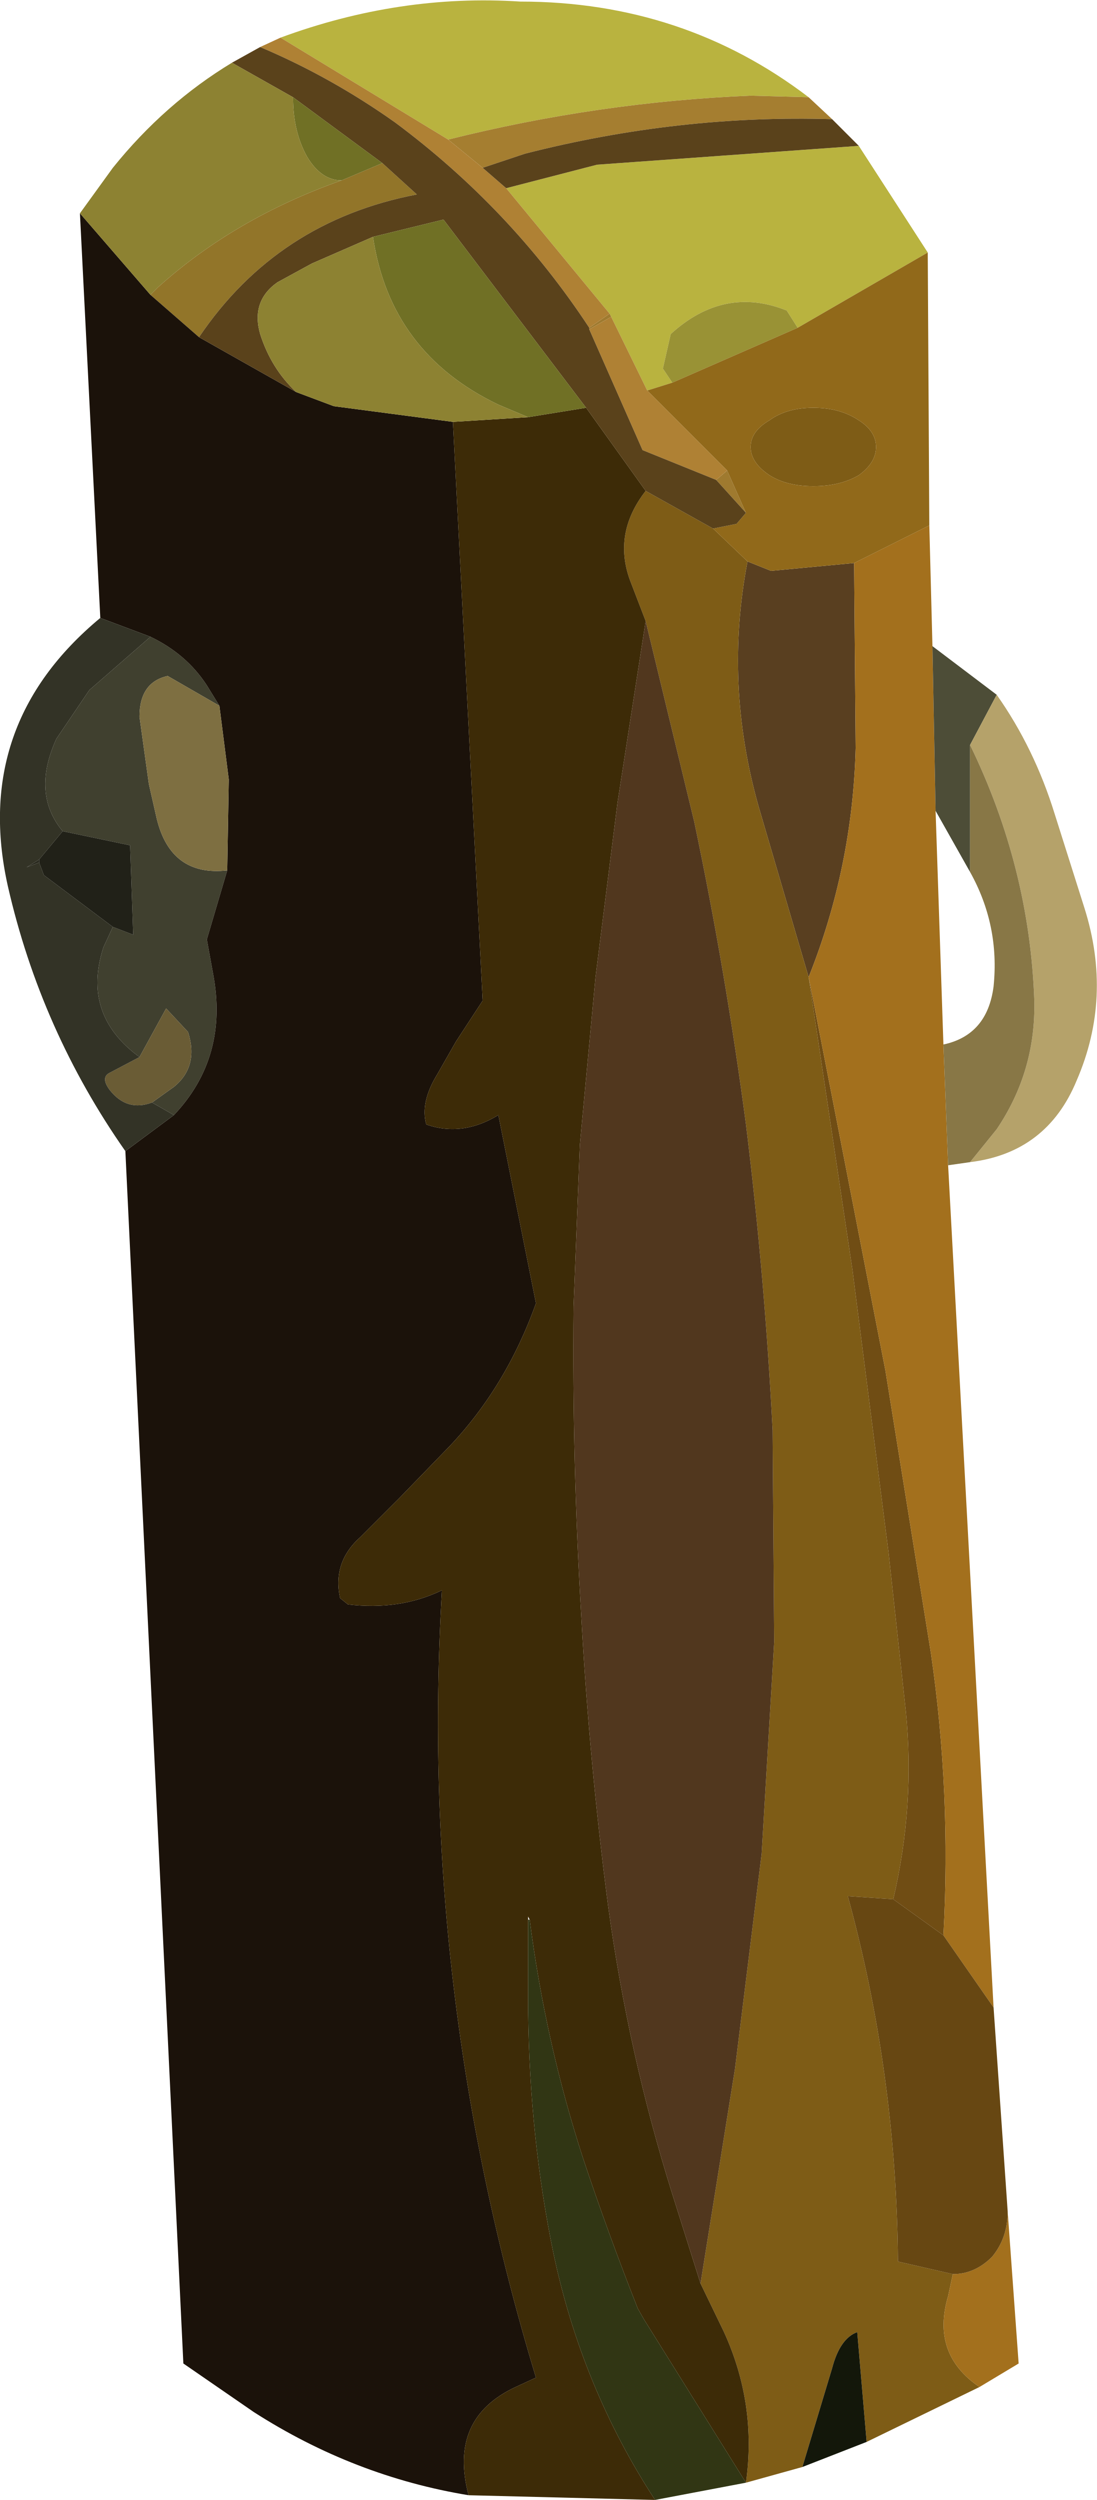
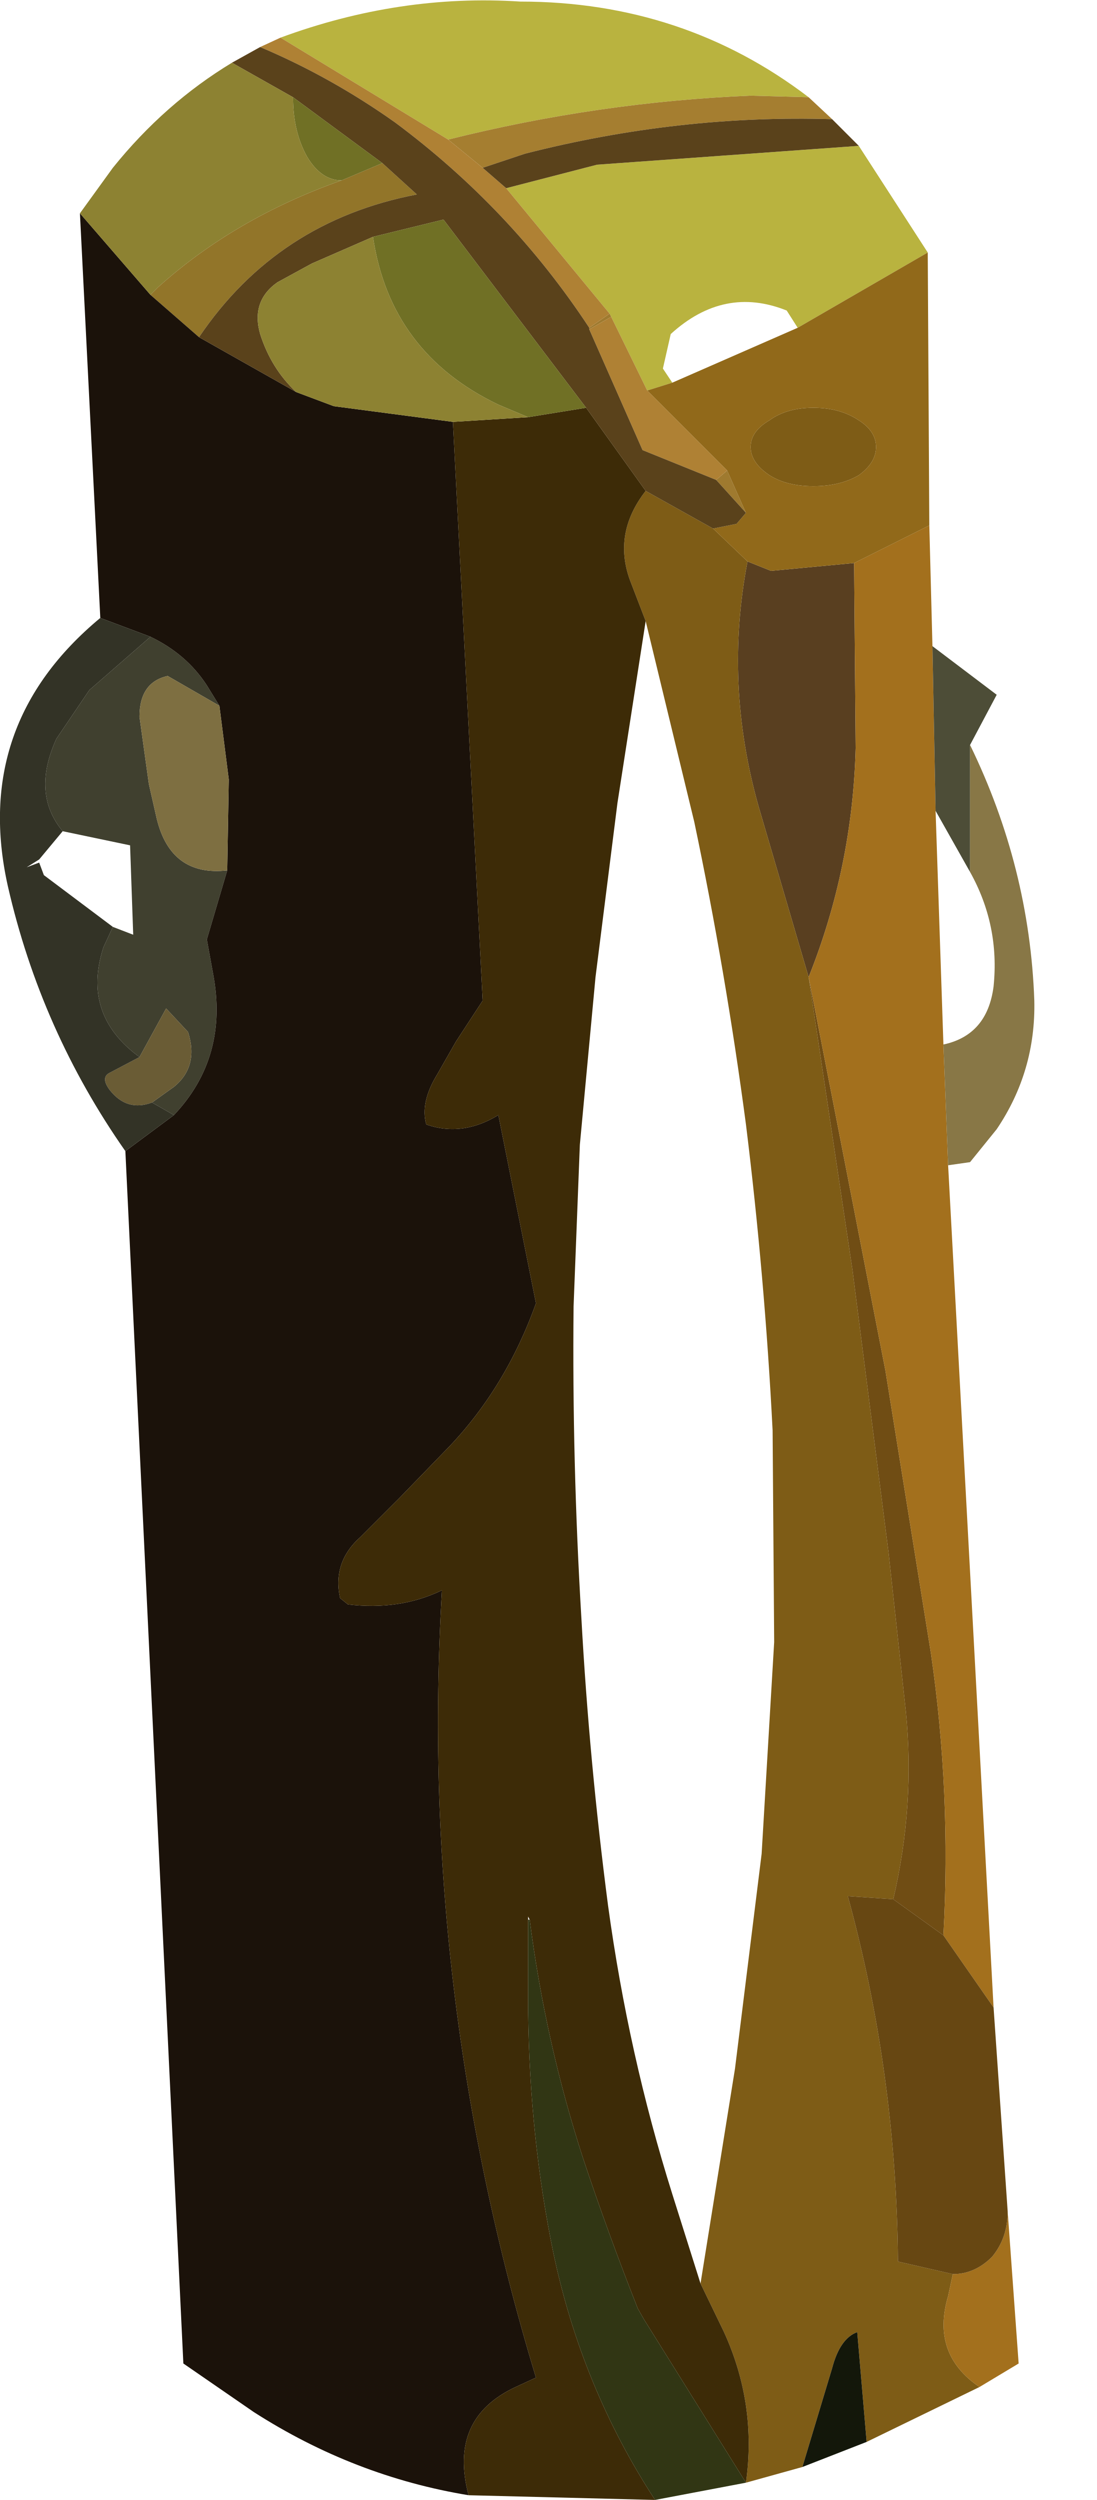
<svg xmlns="http://www.w3.org/2000/svg" height="79.7px" width="35.0px">
  <g transform="matrix(1.0, 0.0, 0.0, 1.0, 17.4, 39.9)">
    <path d="M8.4 -36.8 L6.55 -36.85 Q1.7 -36.65 -3.1 -35.45 L-8.45 -38.7 Q-4.65 -40.1 -0.8 -39.85 4.4 -39.85 8.4 -36.8 M10.0 -35.25 L12.2 -31.85 8.05 -29.45 7.7 -30.0 Q5.7 -30.8 4.0 -29.25 L3.75 -28.15 4.05 -27.7 3.25 -27.45 2.1 -29.8 2.05 -29.9 -1.25 -33.9 1.65 -34.65 10.0 -35.25" fill="#b9b33f" fill-rule="evenodd" stroke="none" />
    <path d="M-12.6 -30.5 L-12.35 -30.75 Q-9.9 -32.95 -6.5 -34.15 L-5.2 -34.7 -4.1 -33.7 Q-8.55 -32.85 -11.05 -29.15 L-12.6 -30.5" fill="#927529" fill-rule="evenodd" stroke="none" />
    <path d="M-3.1 -35.45 Q1.7 -36.65 6.55 -36.85 L8.4 -36.8 9.15 -36.1 Q4.25 -36.25 -0.65 -35.0 L-2.0 -34.55 -3.1 -35.45" fill="#a57e30" fill-rule="evenodd" stroke="none" />
    <path d="M1.4 -29.45 L2.05 -29.9 2.1 -29.8 1.4 -29.4 1.4 -29.45 M5.45 -24.6 L5.8 -24.9 6.4 -23.55 5.45 -24.6" fill="#9f7a2f" fill-rule="evenodd" stroke="none" />
-     <path d="M4.05 -27.7 L3.75 -28.15 4.0 -29.25 Q5.7 -30.8 7.7 -30.0 L8.05 -29.45 4.05 -27.7" fill="#999235" fill-rule="evenodd" stroke="none" />
    <path d="M6.45 -22.0 L7.2 -21.7 9.85 -21.95 9.9 -16.05 Q9.8 -12.25 8.4 -8.75 L6.8 -14.2 Q5.7 -18.1 6.45 -22.0" fill="#593f20" fill-rule="evenodd" stroke="none" />
    <path d="M13.85 36.2 L10.25 37.95 9.95 34.45 Q9.4 34.65 9.15 35.6 L8.2 38.75 6.4 39.25 Q6.75 36.75 5.7 34.45 L4.95 32.9 6.05 26.05 6.9 19.2 7.3 12.45 7.25 5.7 Q7.0 0.8 6.4 -4.05 5.75 -8.95 4.75 -13.7 L3.2 -20.1 2.7 -21.4 Q2.15 -22.9 3.2 -24.25 L5.35 -23.05 6.45 -22.0 Q5.7 -18.1 6.8 -14.2 L8.4 -8.75 9.8 0.6 10.95 9.6 11.5 14.65 Q11.8 17.65 11.1 20.65 L9.65 20.55 Q11.2 26.2 11.25 32.2 L13.0 32.6 12.85 33.3 Q12.3 35.15 13.85 36.2 M6.55 -25.65 Q6.55 -26.15 7.15 -26.5 7.7 -26.9 8.55 -26.9 9.4 -26.9 10.0 -26.5 10.55 -26.15 10.55 -25.65 10.55 -25.15 10.0 -24.75 9.4 -24.4 8.55 -24.4 7.7 -24.4 7.15 -24.75 6.55 -25.15 6.55 -25.65" fill="#7e5c16" fill-rule="evenodd" stroke="none" />
    <path d="M8.4 -8.75 L9.3 -4.15 10.85 3.8 12.3 12.8 Q12.95 17.25 12.7 21.8 L11.1 20.65 Q11.8 17.65 11.5 14.65 L10.95 9.6 9.8 0.6 8.4 -8.75" fill="#704d14" fill-rule="evenodd" stroke="none" />
    <path d="M10.25 37.95 L8.2 38.75 9.15 35.6 Q9.4 34.65 9.95 34.45 L10.25 37.95" fill="#13170a" fill-rule="evenodd" stroke="none" />
    <path d="M12.25 -23.15 L12.35 -19.3 12.45 -14.05 12.7 -6.6 12.85 -2.75 14.3 24.1 12.7 21.8 Q12.95 17.25 12.3 12.8 L10.85 3.8 9.3 -4.15 8.4 -8.75 Q9.8 -12.25 9.9 -16.05 L9.85 -21.95 12.25 -23.15 M14.75 30.6 L15.1 35.45 13.85 36.2 Q12.3 35.15 12.85 33.3 L13.0 32.6 Q13.7 32.6 14.25 32.05 14.75 31.45 14.75 30.6" fill="#a3701d" fill-rule="evenodd" stroke="none" />
    <path d="M-12.6 -19.6 Q-11.45 -19.05 -10.8 -18.05 L-10.4 -17.4 -12.05 -18.35 Q-12.95 -18.15 -12.95 -17.05 L-12.65 -14.9 -12.4 -13.8 Q-11.95 -11.95 -10.15 -12.15 L-10.8 -9.95 -10.6 -8.85 Q-10.1 -6.2 -11.85 -4.35 L-12.55 -4.75 -11.85 -5.25 Q-11.05 -5.9 -11.4 -7.0 L-12.1 -7.75 -12.95 -6.2 Q-14.8 -7.55 -14.1 -9.7 L-13.8 -10.35 -13.15 -10.1 -13.25 -12.95 -15.4 -13.4 Q-16.4 -14.6 -15.6 -16.35 L-14.55 -17.9 -12.6 -19.6" fill="#40402f" fill-rule="evenodd" stroke="none" />
    <path d="M-12.95 -6.2 L-12.1 -7.75 -11.4 -7.0 Q-11.05 -5.9 -11.85 -5.25 L-12.55 -4.75 Q-13.35 -4.45 -13.9 -5.15 -14.2 -5.55 -13.9 -5.7 L-12.95 -6.2" fill="#6a5c35" fill-rule="evenodd" stroke="none" />
    <path d="M12.2 -31.85 L12.25 -23.15 9.85 -21.95 7.2 -21.7 6.45 -22.0 5.35 -23.05 6.1 -23.2 6.4 -23.55 5.8 -24.9 3.25 -27.45 4.05 -27.7 8.05 -29.45 12.2 -31.85 M6.55 -25.65 Q6.55 -25.15 7.15 -24.75 7.7 -24.4 8.55 -24.4 9.4 -24.4 10.0 -24.75 10.55 -25.15 10.55 -25.65 10.55 -26.15 10.0 -26.5 9.4 -26.9 8.55 -26.9 7.7 -26.9 7.15 -26.5 6.55 -26.15 6.55 -25.65" fill="#91691a" fill-rule="evenodd" stroke="none" />
    <path d="M-8.45 -38.7 L-3.1 -35.45 -2.0 -34.55 -1.25 -33.9 2.05 -29.9 1.4 -29.45 Q-1.1 -33.25 -4.8 -36.0 -6.85 -37.45 -9.1 -38.4 L-8.45 -38.7 M1.4 -29.4 L2.1 -29.8 3.25 -27.45 5.8 -24.9 5.45 -24.6 3.1 -25.55 1.4 -29.4" fill="#af8134" fill-rule="evenodd" stroke="none" />
    <path d="M12.35 -19.3 L14.4 -17.75 13.55 -16.15 13.55 -12.1 12.45 -14.05 12.35 -19.3" fill="#4d4d37" fill-rule="evenodd" stroke="none" />
-     <path d="M14.4 -17.75 Q15.6 -16.05 16.25 -13.95 L17.2 -10.95 Q18.1 -8.1 16.95 -5.45 16.0 -3.15 13.55 -2.85 L14.4 -3.9 Q15.65 -5.75 15.6 -8.0 15.45 -12.25 13.55 -16.15 L14.4 -17.75" fill="#b5a26a" fill-rule="evenodd" stroke="none" />
    <path d="M-2.45 39.65 Q-6.1 39.05 -9.3 37.0 L-11.55 35.45 -13.4 -3.2 -11.85 -4.35 Q-10.1 -6.2 -10.6 -8.85 L-10.8 -9.95 -10.15 -12.15 -10.1 -15.05 -10.4 -17.4 -10.8 -18.05 Q-11.45 -19.05 -12.6 -19.6 L-14.2 -20.2 -14.85 -33.1 -12.6 -30.5 -11.05 -29.15 -7.95 -27.4 -6.75 -26.95 -2.95 -26.45 -2.0 -8.0 -2.85 -6.7 -3.45 -5.65 Q-4.0 -4.75 -3.8 -4.05 -2.65 -3.65 -1.5 -4.35 L-0.3 1.65 Q-1.25 4.3 -3.05 6.2 L-4.65 7.85 -5.9 9.1 Q-6.8 9.9 -6.55 11.05 L-6.3 11.25 Q-4.65 11.45 -3.3 10.8 -4.05 23.55 -0.3 35.9 L-0.95 36.2 Q-3.1 37.2 -2.45 39.65" fill="#1b120a" fill-rule="evenodd" stroke="none" />
    <path d="M3.5 39.8 L-2.45 39.65 Q-3.1 37.2 -0.95 36.2 L-0.3 35.9 Q-4.05 23.55 -3.3 10.8 -4.65 11.45 -6.3 11.25 L-6.55 11.05 Q-6.8 9.9 -5.9 9.1 L-4.65 7.85 -3.05 6.2 Q-1.25 4.3 -0.3 1.65 L-1.5 -4.35 Q-2.65 -3.65 -3.8 -4.05 -4.0 -4.75 -3.45 -5.65 L-2.85 -6.7 -2.0 -8.0 -2.95 -26.45 -0.55 -26.6 1.3 -26.9 3.2 -24.25 Q2.15 -22.9 2.7 -21.4 L3.2 -20.1 2.3 -14.3 1.6 -8.75 1.1 -3.4 0.9 1.75 Q0.85 6.7 1.15 11.7 1.4 16.25 2.0 20.85 2.65 25.6 4.05 30.05 L4.95 32.9 5.7 34.45 Q6.75 36.75 6.4 39.25 L3.15 34.05 2.95 33.7 Q2.0 31.3 1.2 28.9 0.0 25.2 -0.5 21.3 L-0.55 21.2 -0.55 21.3 -0.55 24.25 Q-0.5 28.25 0.25 31.9 1.15 36.2 3.5 39.8" fill="#3d2b07" fill-rule="evenodd" stroke="none" />
-     <path d="M3.2 -20.1 L4.75 -13.7 Q5.75 -8.95 6.4 -4.05 7.0 0.8 7.25 5.7 L7.3 12.45 6.9 19.2 6.05 26.05 4.95 32.9 4.05 30.05 Q2.65 25.6 2.0 20.85 1.4 16.25 1.15 11.7 0.85 6.7 0.9 1.75 L1.1 -3.4 1.6 -8.75 2.3 -14.3 3.2 -20.1" fill="#51371e" fill-rule="evenodd" stroke="none" />
    <path d="M-2.0 -34.55 L-0.65 -35.0 Q4.25 -36.25 9.15 -36.1 L10.0 -35.25 1.65 -34.65 -1.25 -33.9 -2.0 -34.55 M-10.0 -37.9 L-9.1 -38.4 Q-6.85 -37.45 -4.8 -36.0 -1.1 -33.25 1.4 -29.45 L1.4 -29.4 3.1 -25.55 5.45 -24.6 6.4 -23.55 6.1 -23.2 5.35 -23.05 3.2 -24.25 1.3 -26.9 -3.25 -32.9 -5.5 -32.35 -7.45 -31.5 -8.55 -30.9 Q-9.4 -30.3 -9.1 -29.25 -8.75 -28.15 -7.95 -27.4 L-11.05 -29.15 Q-8.55 -32.85 -4.1 -33.7 L-5.2 -34.7 -8.05 -36.8 -10.0 -37.9" fill="#5a421b" fill-rule="evenodd" stroke="none" />
    <path d="M1.3 -26.9 L-0.55 -26.6 -1.5 -27.0 Q-4.95 -28.65 -5.5 -32.35 L-3.25 -32.9 1.3 -26.9 M-5.2 -34.7 L-6.5 -34.15 Q-7.15 -34.15 -7.6 -34.9 -8.05 -35.7 -8.05 -36.8 L-5.2 -34.7" fill="#707025" fill-rule="evenodd" stroke="none" />
    <path d="M-14.85 -33.1 L-13.8 -34.55 Q-12.15 -36.6 -10.0 -37.9 L-8.05 -36.8 Q-8.05 -35.7 -7.6 -34.9 -7.15 -34.15 -6.5 -34.15 -9.9 -32.95 -12.35 -30.75 L-12.6 -30.5 -14.85 -33.1 M-0.55 -26.6 L-2.95 -26.45 -6.75 -26.95 -7.95 -27.4 Q-8.75 -28.15 -9.1 -29.25 -9.4 -30.3 -8.55 -30.9 L-7.45 -31.5 -5.5 -32.35 Q-4.95 -28.65 -1.5 -27.0 L-0.55 -26.6" fill="#8d8232" fill-rule="evenodd" stroke="none" />
-     <path d="M-16.15 -12.5 L-16.15 -12.4 -16.55 -12.25 -16.15 -12.5" fill="#2b2b20" fill-rule="evenodd" stroke="none" />
    <path d="M14.3 24.1 L14.75 30.6 Q14.75 31.45 14.25 32.05 13.7 32.6 13.0 32.6 L11.25 32.2 Q11.2 26.2 9.65 20.55 L11.1 20.65 12.7 21.8 14.3 24.1" fill="#674712" fill-rule="evenodd" stroke="none" />
    <path d="M13.55 -2.85 L12.85 -2.75 12.7 -6.6 Q14.1 -6.9 14.3 -8.45 14.5 -10.4 13.55 -12.1 L13.55 -16.15 Q15.45 -12.25 15.6 -8.0 15.65 -5.75 14.4 -3.9 L13.55 -2.85" fill="#887746" fill-rule="evenodd" stroke="none" />
    <path d="M-13.4 -3.2 Q-16.1 -7.05 -17.15 -11.65 -18.3 -16.8 -14.2 -20.2 L-12.6 -19.6 -14.55 -17.9 -15.6 -16.35 Q-16.4 -14.6 -15.4 -13.4 L-16.15 -12.5 -16.55 -12.25 -16.15 -12.4 -16.0 -12.0 -13.8 -10.35 -14.1 -9.7 Q-14.8 -7.55 -12.95 -6.2 L-13.9 -5.7 Q-14.2 -5.55 -13.9 -5.15 -13.35 -4.45 -12.55 -4.75 L-11.85 -4.35 -13.4 -3.2" fill="#333326" fill-rule="evenodd" stroke="none" />
-     <path d="M-16.15 -12.5 L-15.4 -13.4 -13.25 -12.95 -13.15 -10.1 -13.8 -10.35 -16.0 -12.0 -16.15 -12.4 -16.15 -12.5" fill="#212118" fill-rule="evenodd" stroke="none" />
    <path d="M-10.4 -17.4 L-10.1 -15.05 -10.15 -12.15 Q-11.95 -11.95 -12.4 -13.8 L-12.65 -14.9 -12.95 -17.05 Q-12.95 -18.15 -12.05 -18.35 L-10.4 -17.4" fill="#7e6f41" fill-rule="evenodd" stroke="none" />
    <path d="M6.4 39.25 L3.5 39.8 Q1.15 36.2 0.25 31.9 -0.5 28.25 -0.55 24.25 L-0.55 21.3 -0.5 21.3 Q0.0 25.2 1.2 28.9 2.0 31.3 2.95 33.7 L3.15 34.05 6.4 39.25" fill="#313614" fill-rule="evenodd" stroke="none" />
  </g>
</svg>